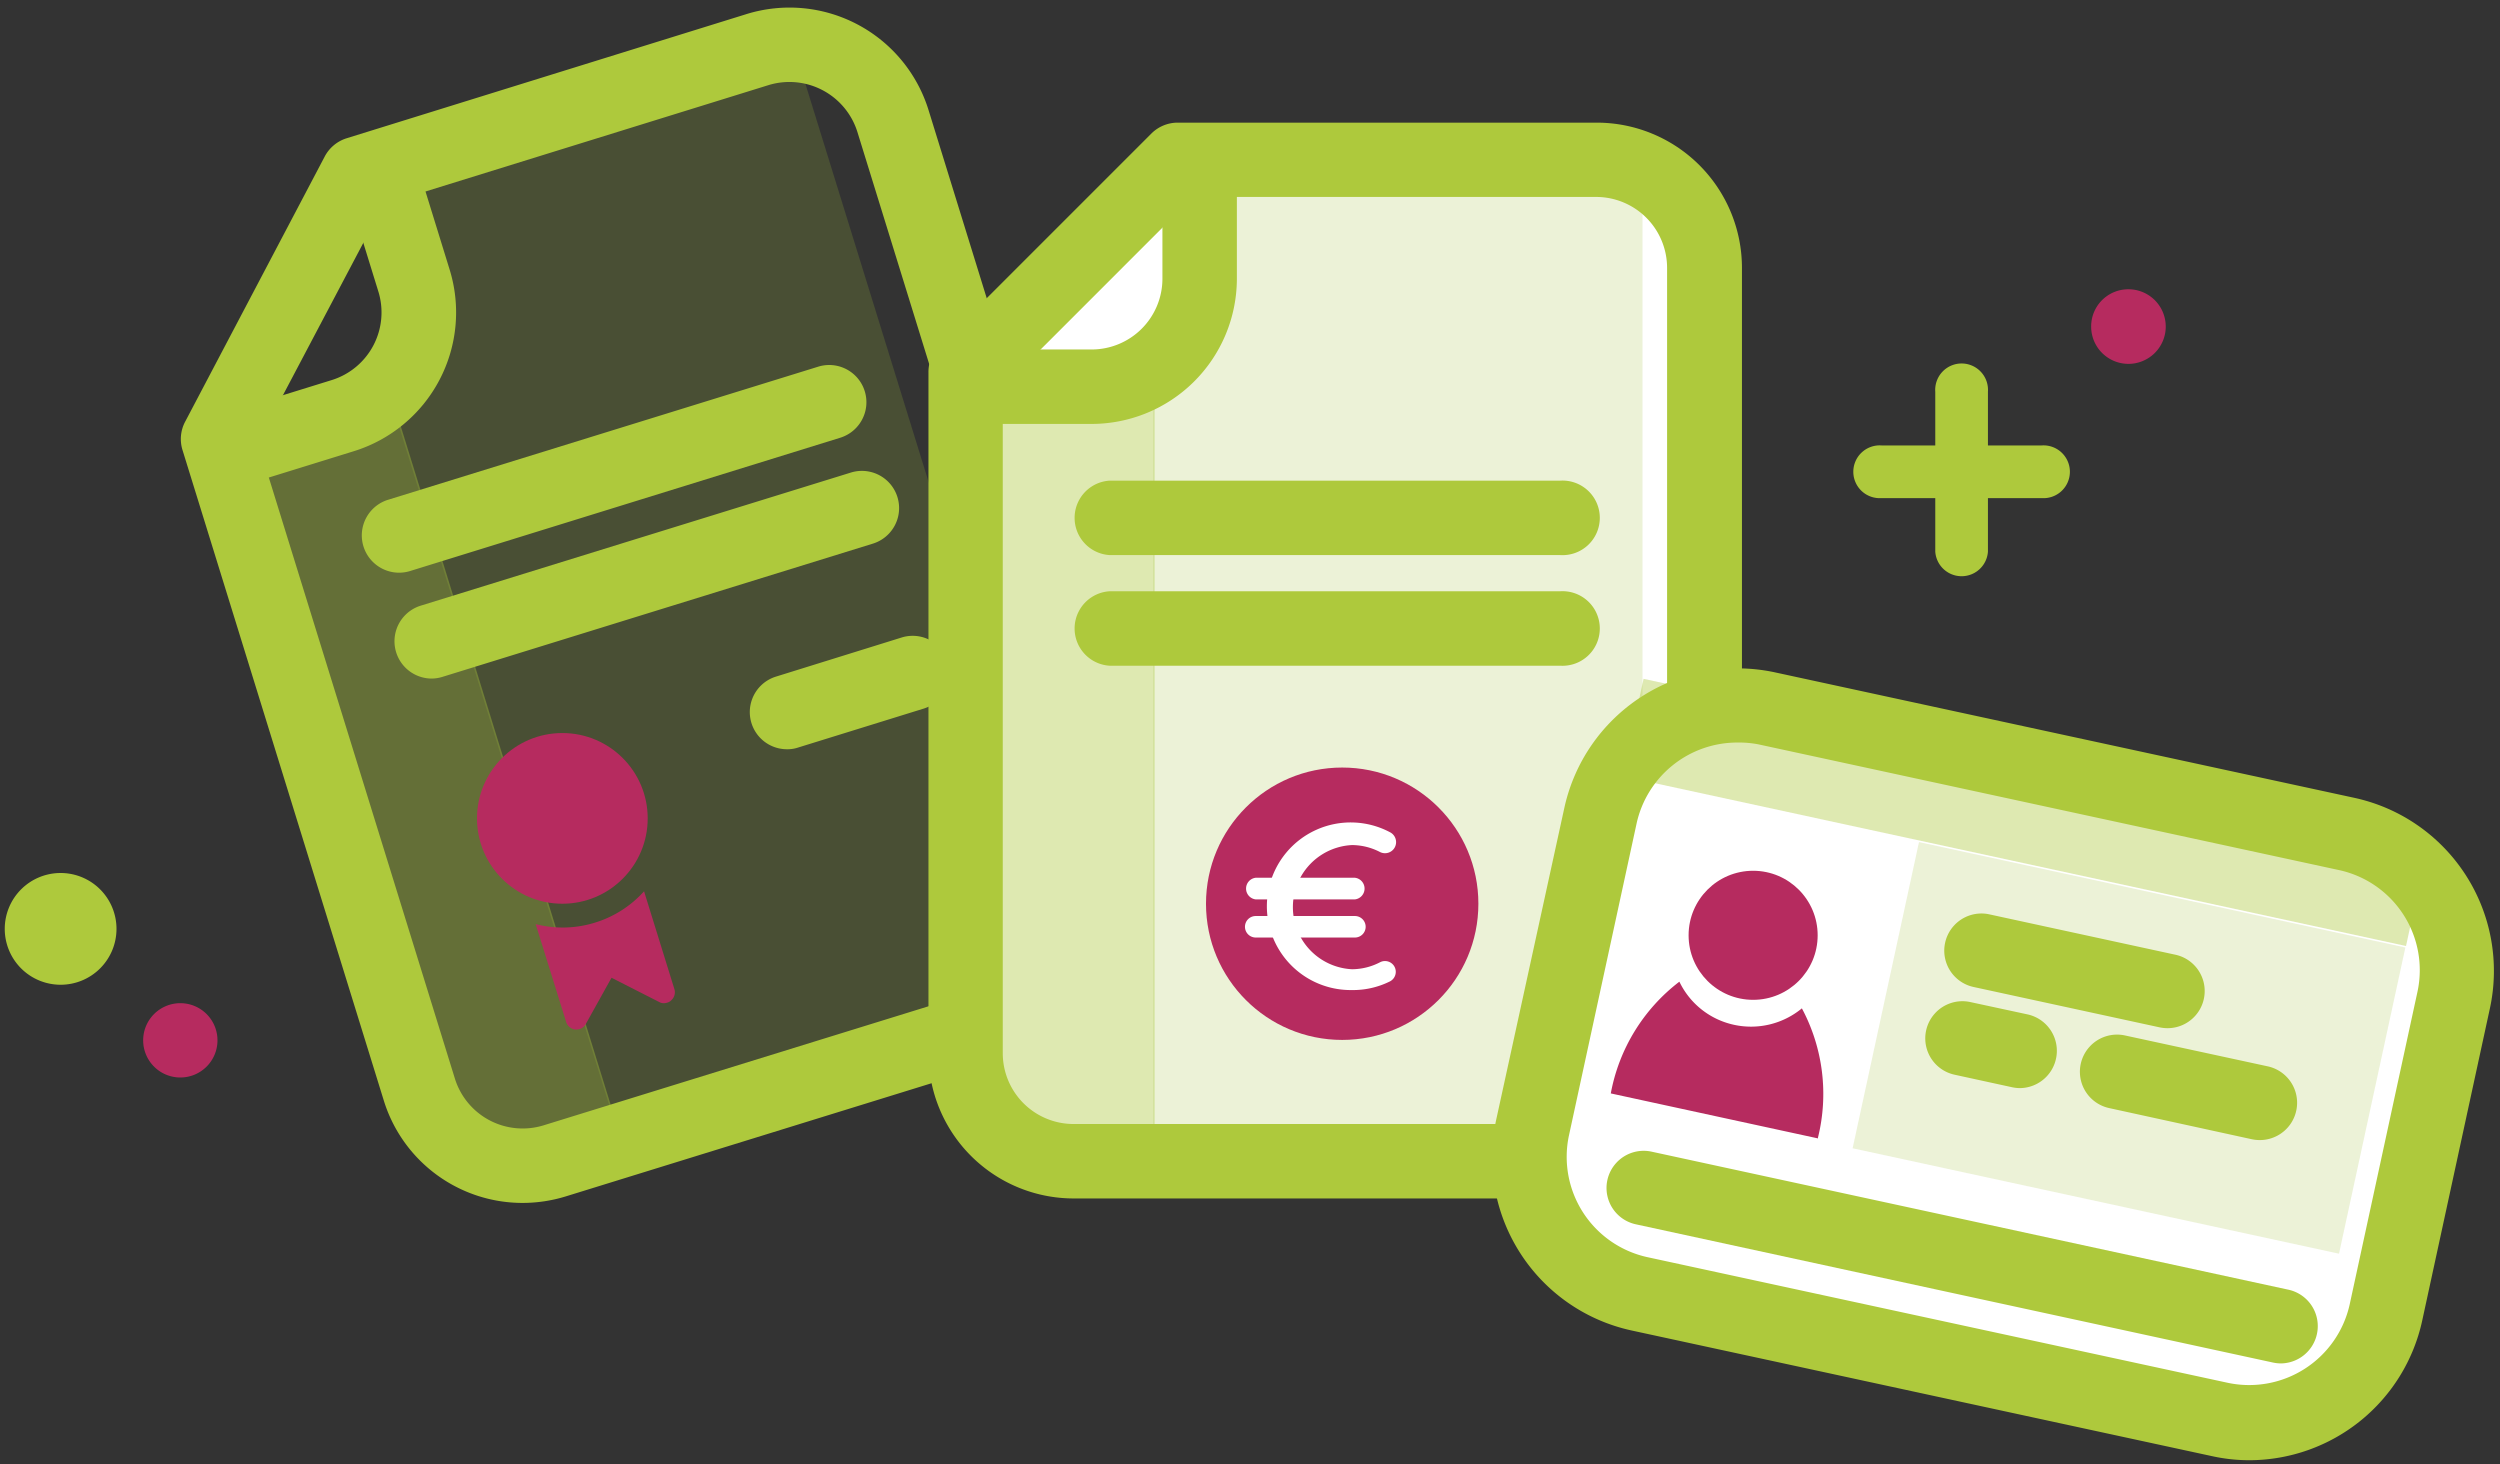
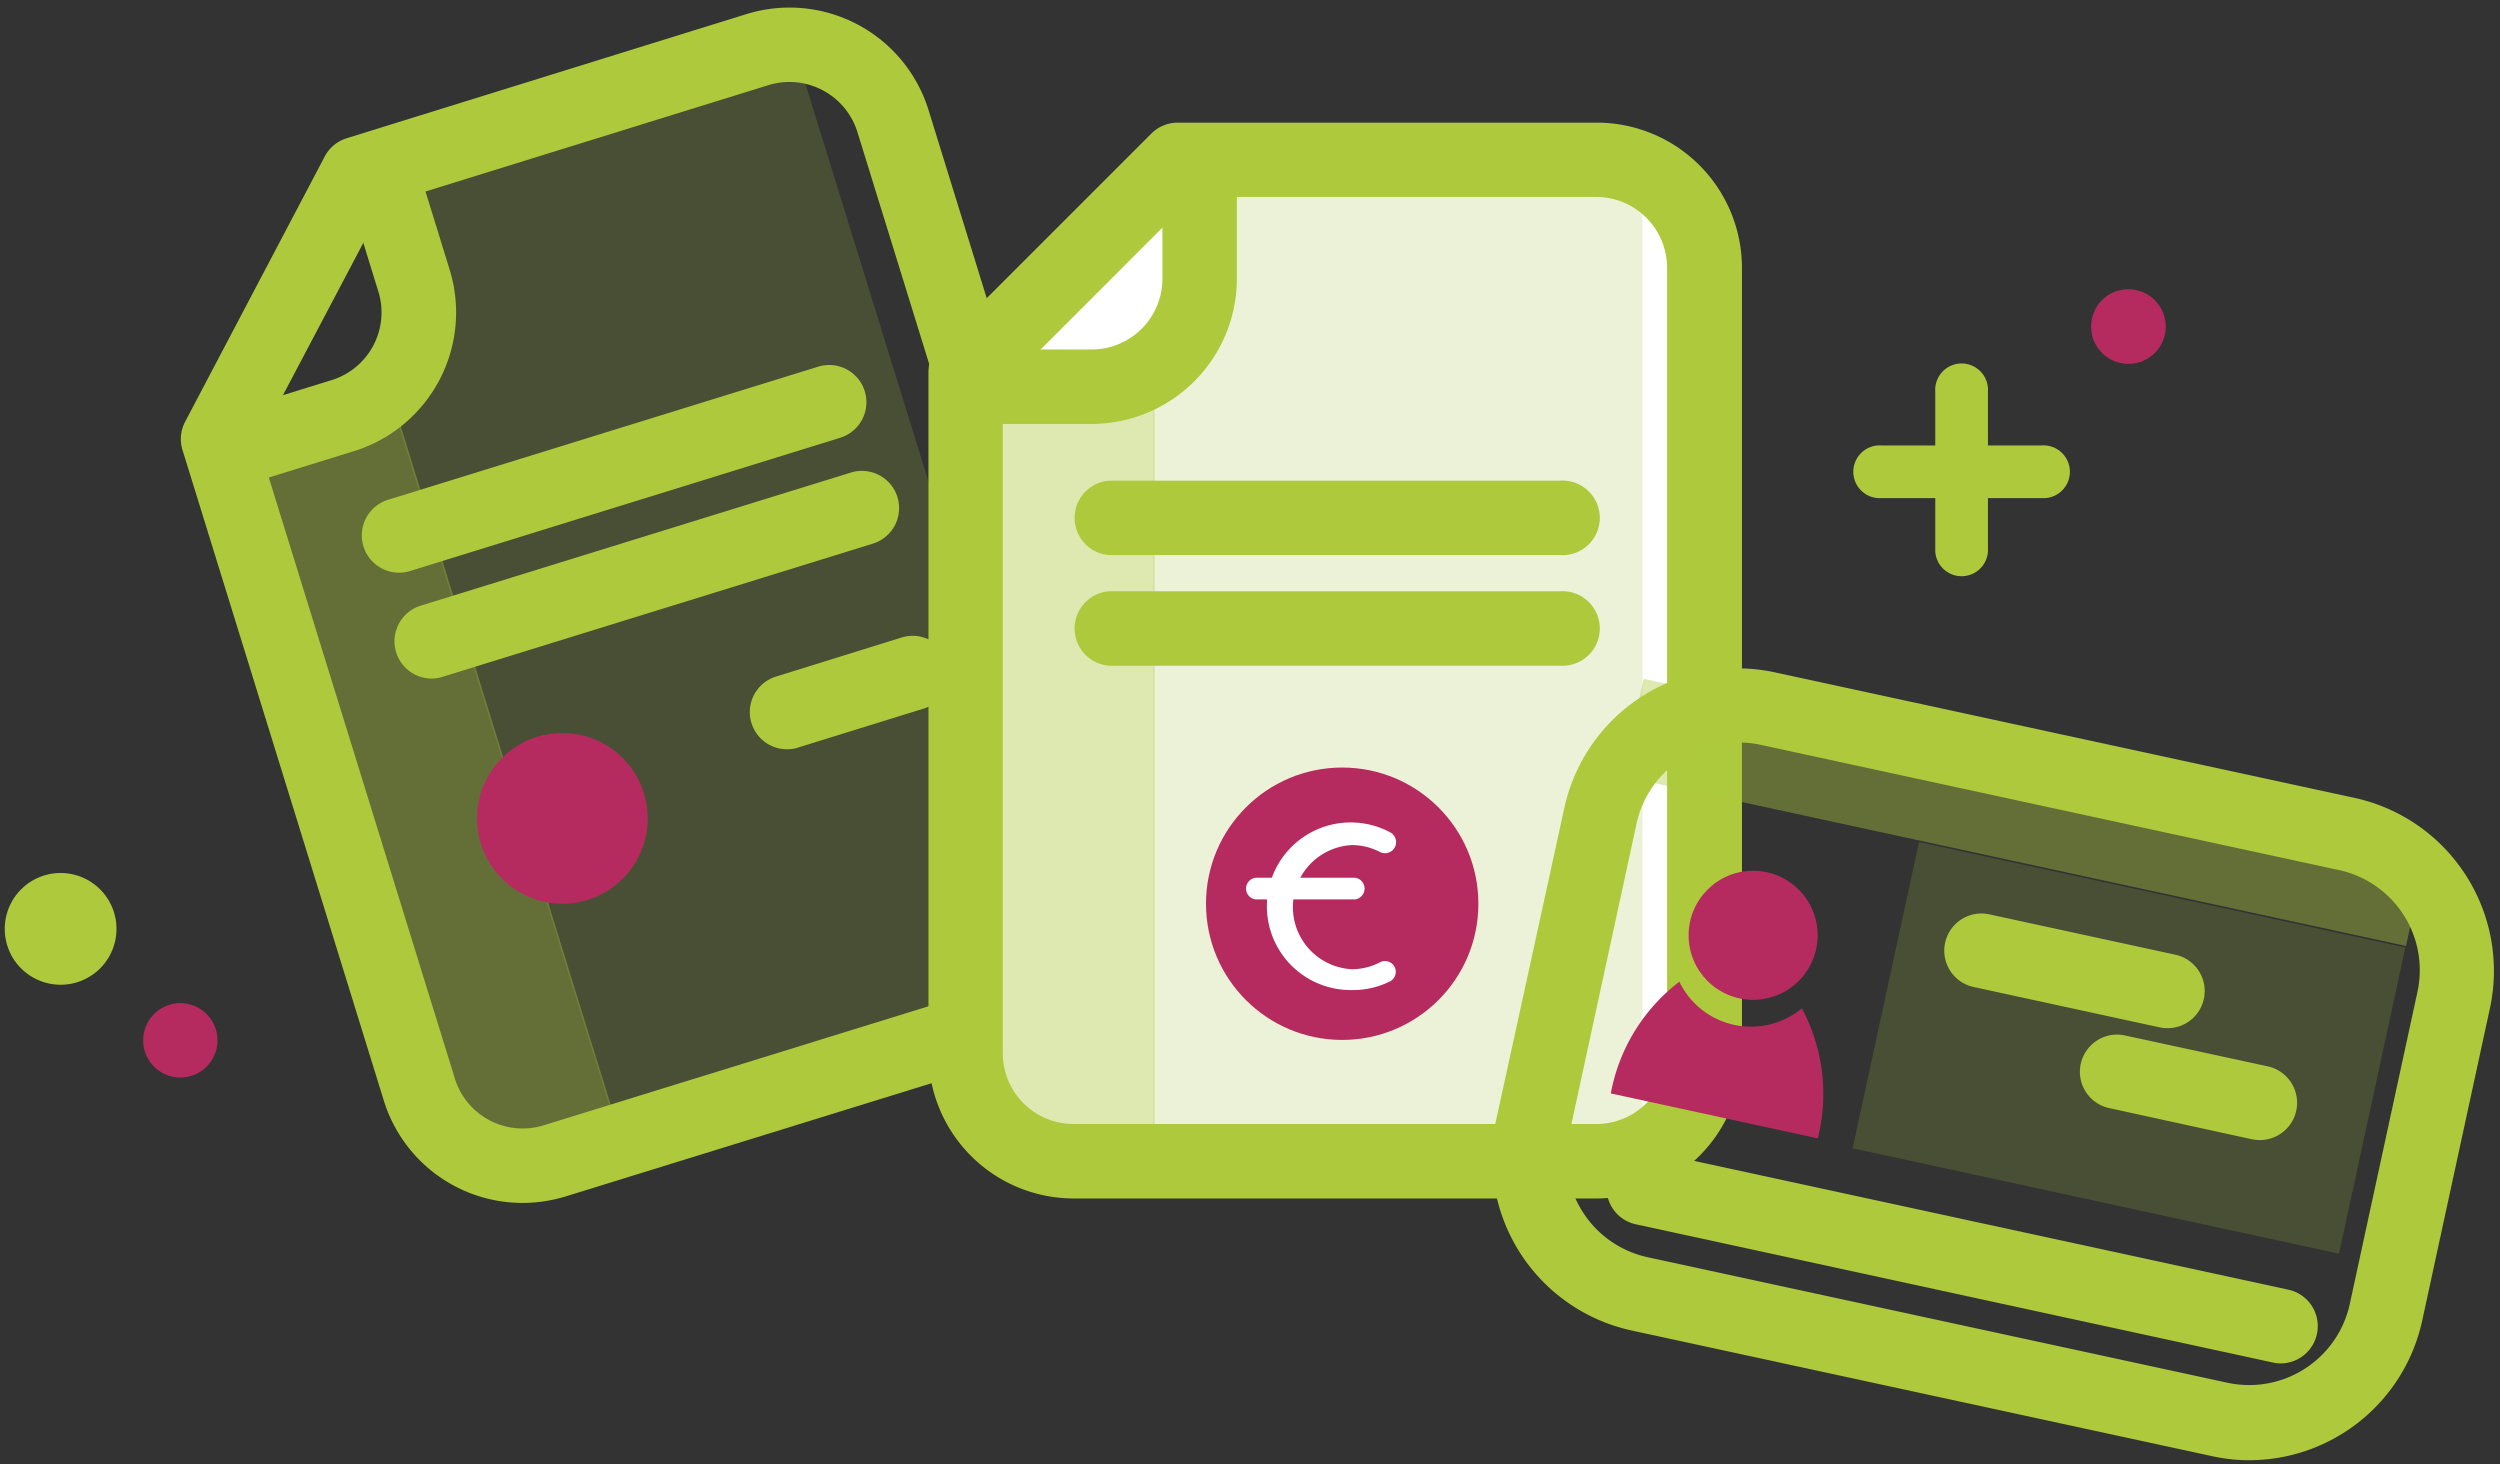
<svg xmlns="http://www.w3.org/2000/svg" id="Calque_1" data-name="Calque 1" viewBox="0 0 178.98 104.81">
  <rect x="0" y="0" width="178.98" height="104.81" fill="#333333" stroke="none" />
  <defs>
    <style>.cls-1,.cls-3{fill:#aec93c;}.cls-1{opacity:0.4;}.cls-2{fill:#a2c139;opacity:0.2;}.cls-4{fill:#b62b5f;}.cls-5{fill:#fff;}</style>
  </defs>
  <title>pictos_commentcamarche</title>
  <rect class="cls-1" x="25.29" y="30.03" width="11.38" height="54.29" transform="translate(-15.51 11.71) rotate(-17.19)" />
  <polygon class="cls-2" points="77.35 69.63 43.88 79.98 27.69 27.67 29.08 26.05 25.81 11.14 56.33 1.7 77.35 69.63" />
  <path class="cls-3" d="M142.32,28.05v3.84h3.84a1.89,1.89,0,1,1,0,3.77h-3.84V39.5a1.89,1.89,0,0,1-3.77,0V35.66h-3.84a1.89,1.89,0,1,1,0-3.77h3.84V28.05a1.89,1.89,0,1,1,3.77,0Z" />
  <path class="cls-4" d="M149.71,23.38h0a2.67,2.67,0,1,0,2.66-2.67A2.66,2.66,0,0,0,149.71,23.39Z" />
  <path class="cls-3" d="M4.34,62.5h0a4,4,0,1,1-4,4A4,4,0,0,1,4.35,62.5Z" />
  <path class="cls-4" d="M12.92,71.82h0a2.66,2.66,0,1,1-2.67,2.66A2.66,2.66,0,0,1,12.93,71.82Z" />
  <path class="cls-3" d="M37.41,86.12a10.4,10.4,0,0,1-9.93-7.32L13.06,32.2a2.65,2.65,0,0,1,.19-2l10-19a2.68,2.68,0,0,1,1.56-1.3L53.47,1a10.42,10.42,0,0,1,13,6.86L83.09,61.6a10.39,10.39,0,0,1-6.86,13L40.48,85.66A10.53,10.53,0,0,1,37.41,86.12ZM18.47,31.68l14.1,45.55a5.08,5.08,0,0,0,6.33,3.34L74.66,69.51A5.1,5.1,0,0,0,78,63.17L61.38,9.44A5.1,5.1,0,0,0,55,6.1h0L27.46,14.64ZM54.25,3.56h0Z" />
  <path class="cls-3" d="M16.92,34.78a2.67,2.67,0,0,1-.79-5.21l7.62-2.36a5.07,5.07,0,0,0,3.34-6.33L24.9,13.79A2.66,2.66,0,1,1,30,12.21l2.19,7.09a10.4,10.4,0,0,1-6.85,13l-7.62,2.36A2.76,2.76,0,0,1,16.92,34.78Z" />
  <path class="cls-3" d="M28.54,41a2.67,2.67,0,0,1-.79-5.21l30.83-9.54a2.66,2.66,0,0,1,1.57,5.09L29.33,40.89A2.71,2.71,0,0,1,28.54,41Z" />
  <path class="cls-3" d="M30.88,48.58a2.67,2.67,0,0,1-.79-5.21l30.83-9.54a2.66,2.66,0,1,1,1.57,5.09L31.67,48.46A2.71,2.71,0,0,1,30.88,48.58Z" />
  <path class="cls-3" d="M56.34,53.64a2.66,2.66,0,0,1-.79-5.2l9-2.8a2.66,2.66,0,0,1,1.58,5.09l-9,2.79A2.35,2.35,0,0,1,56.34,53.64Z" />
  <circle class="cls-4" cx="40.26" cy="58.59" r="6.11" />
-   <path class="cls-4" d="M42.57,66.06a7.78,7.78,0,0,1-4.22.1l2.18,7a.78.78,0,0,0,.61.54.8.8,0,0,0,.76-.32L43.78,70l3.5,1.78a.75.75,0,0,0,.49,0,.62.62,0,0,0,.3-.18.76.76,0,0,0,.21-.79l-2.17-7A7.8,7.8,0,0,1,42.57,66.06Z" />
  <path class="cls-5" d="M114.81,82.83H77.38a7.75,7.75,0,0,1-7.73-7.73V25.35l14.06-14.3h31.1a7.75,7.75,0,0,1,7.73,7.73V75.1A7.75,7.75,0,0,1,114.81,82.83Z" />
  <rect class="cls-1" x="71.28" y="28.64" width="11.38" height="54.29" />
  <polygon class="cls-2" points="117.59 81.38 82.56 81.38 82.56 26.63 84.36 25.48 85.65 10.28 117.59 10.28 117.59 81.38" />
  <path class="cls-3" d="M114.28,85.8H76.86A10.4,10.4,0,0,1,66.47,75.41V26.63a2.67,2.67,0,0,1,.78-1.89L82.43,9.56a2.67,2.67,0,0,1,1.88-.78h30a10.4,10.4,0,0,1,10.4,10.39V75.41A10.4,10.4,0,0,1,114.28,85.8ZM71.79,27.73V75.41a5.07,5.07,0,0,0,5.07,5.06h37.42a5.07,5.07,0,0,0,5.07-5.06V19.17a5.08,5.08,0,0,0-5.07-5.07H85.42Z" />
  <path class="cls-3" d="M78.15,30.35h-8a2.67,2.67,0,0,1,0-5.33h8A5.07,5.07,0,0,0,83.22,20V12.54a2.67,2.67,0,1,1,5.33,0V20A10.41,10.41,0,0,1,78.15,30.35Z" />
  <path class="cls-3" d="M111.7,39.74H79.44a2.67,2.67,0,0,1,0-5.33H111.7a2.67,2.67,0,1,1,0,5.33Z" />
  <path class="cls-3" d="M111.7,47.66H79.44a2.67,2.67,0,0,1,0-5.33H111.7a2.67,2.67,0,1,1,0,5.33Z" />
  <circle class="cls-4" cx="96.09" cy="64.7" r="9.75" />
  <path class="cls-5" d="M97,64.39h-7.1a.78.78,0,0,1,0-1.55H97a.78.78,0,0,1,0,1.55Z" />
-   <path class="cls-5" d="M97,67.12h-7.1a.77.77,0,0,1,0-1.54H97a.77.77,0,0,1,0,1.54Z" />
  <path class="cls-5" d="M96.76,70.88a6,6,0,1,1,2.75-11.3A.77.77,0,0,1,98.8,61a4.39,4.39,0,0,0-2-.5,4.45,4.45,0,0,0,0,8.89,4.39,4.39,0,0,0,2-.5.77.77,0,1,1,.71,1.37A5.94,5.94,0,0,1,96.76,70.88Z" />
-   <rect class="cls-5" x="121.55" y="45.38" width="42.89" height="62.53" rx="10" ry="10" transform="translate(37.79 200.15) rotate(-77.77)" />
  <rect class="cls-2" x="134.6" y="63.82" width="35.63" height="22.43" transform="translate(285.48 180.64) rotate(-167.77)" />
  <rect class="cls-1" x="116.26" y="54.6" width="57.4" height="7.13" transform="translate(15.61 -29.39) rotate(12.23)" />
  <path class="cls-3" d="M161.06,104.54a12.37,12.37,0,0,1-2.69-.29l-41.57-9a12.68,12.68,0,0,1-9.69-15.06L112,57.81A12.7,12.7,0,0,1,127,48.12l41.56,9a12.68,12.68,0,0,1,9.7,15.06l-4.85,22.37A12.69,12.69,0,0,1,161.06,104.54ZM124.34,53.16a7.38,7.38,0,0,0-7.17,5.78l-4.85,22.37A7.35,7.35,0,0,0,117.93,90l41.57,9a7.37,7.37,0,0,0,8.72-5.62l4.85-22.37,2.6.56-2.6-.56a7.33,7.33,0,0,0-5.62-8.72l-41.56-9A7.43,7.43,0,0,0,124.34,53.16Z" />
  <path class="cls-3" d="M155.18,73.61a2.76,2.76,0,0,1-.57-.06l-13.32-2.89a2.66,2.66,0,1,1,1.13-5.2l13.32,2.89a2.66,2.66,0,0,1-.56,5.26Z" />
  <path class="cls-3" d="M163.31,97.61a2.76,2.76,0,0,1-.57-.06l-45.63-9.9a2.66,2.66,0,1,1,1.13-5.2l45.63,9.89a2.67,2.67,0,0,1-.56,5.27Z" />
-   <path class="cls-3" d="M144.63,77.9a2.76,2.76,0,0,1-.57-.06l-4.13-.9a2.66,2.66,0,1,1,1.13-5.2l4.13.89a2.67,2.67,0,0,1-.56,5.27Z" />
  <path class="cls-3" d="M161.78,81.62a2.76,2.76,0,0,1-.57-.06L151,79.33a2.66,2.66,0,0,1,1.13-5.2l10.26,2.22a2.67,2.67,0,0,1-.56,5.27Z" />
  <circle class="cls-4" cx="125.51" cy="66.96" r="4.62" />
  <path class="cls-4" d="M129,72.19a5.71,5.71,0,0,1-4.85,1.18,5.66,5.66,0,0,1-3.92-3.09,13.05,13.05,0,0,0-4.91,8,.06.06,0,0,1,0,0l14.83,3.22a.09.09,0,0,0,0-.05A13,13,0,0,0,129,72.19Z" />
</svg>